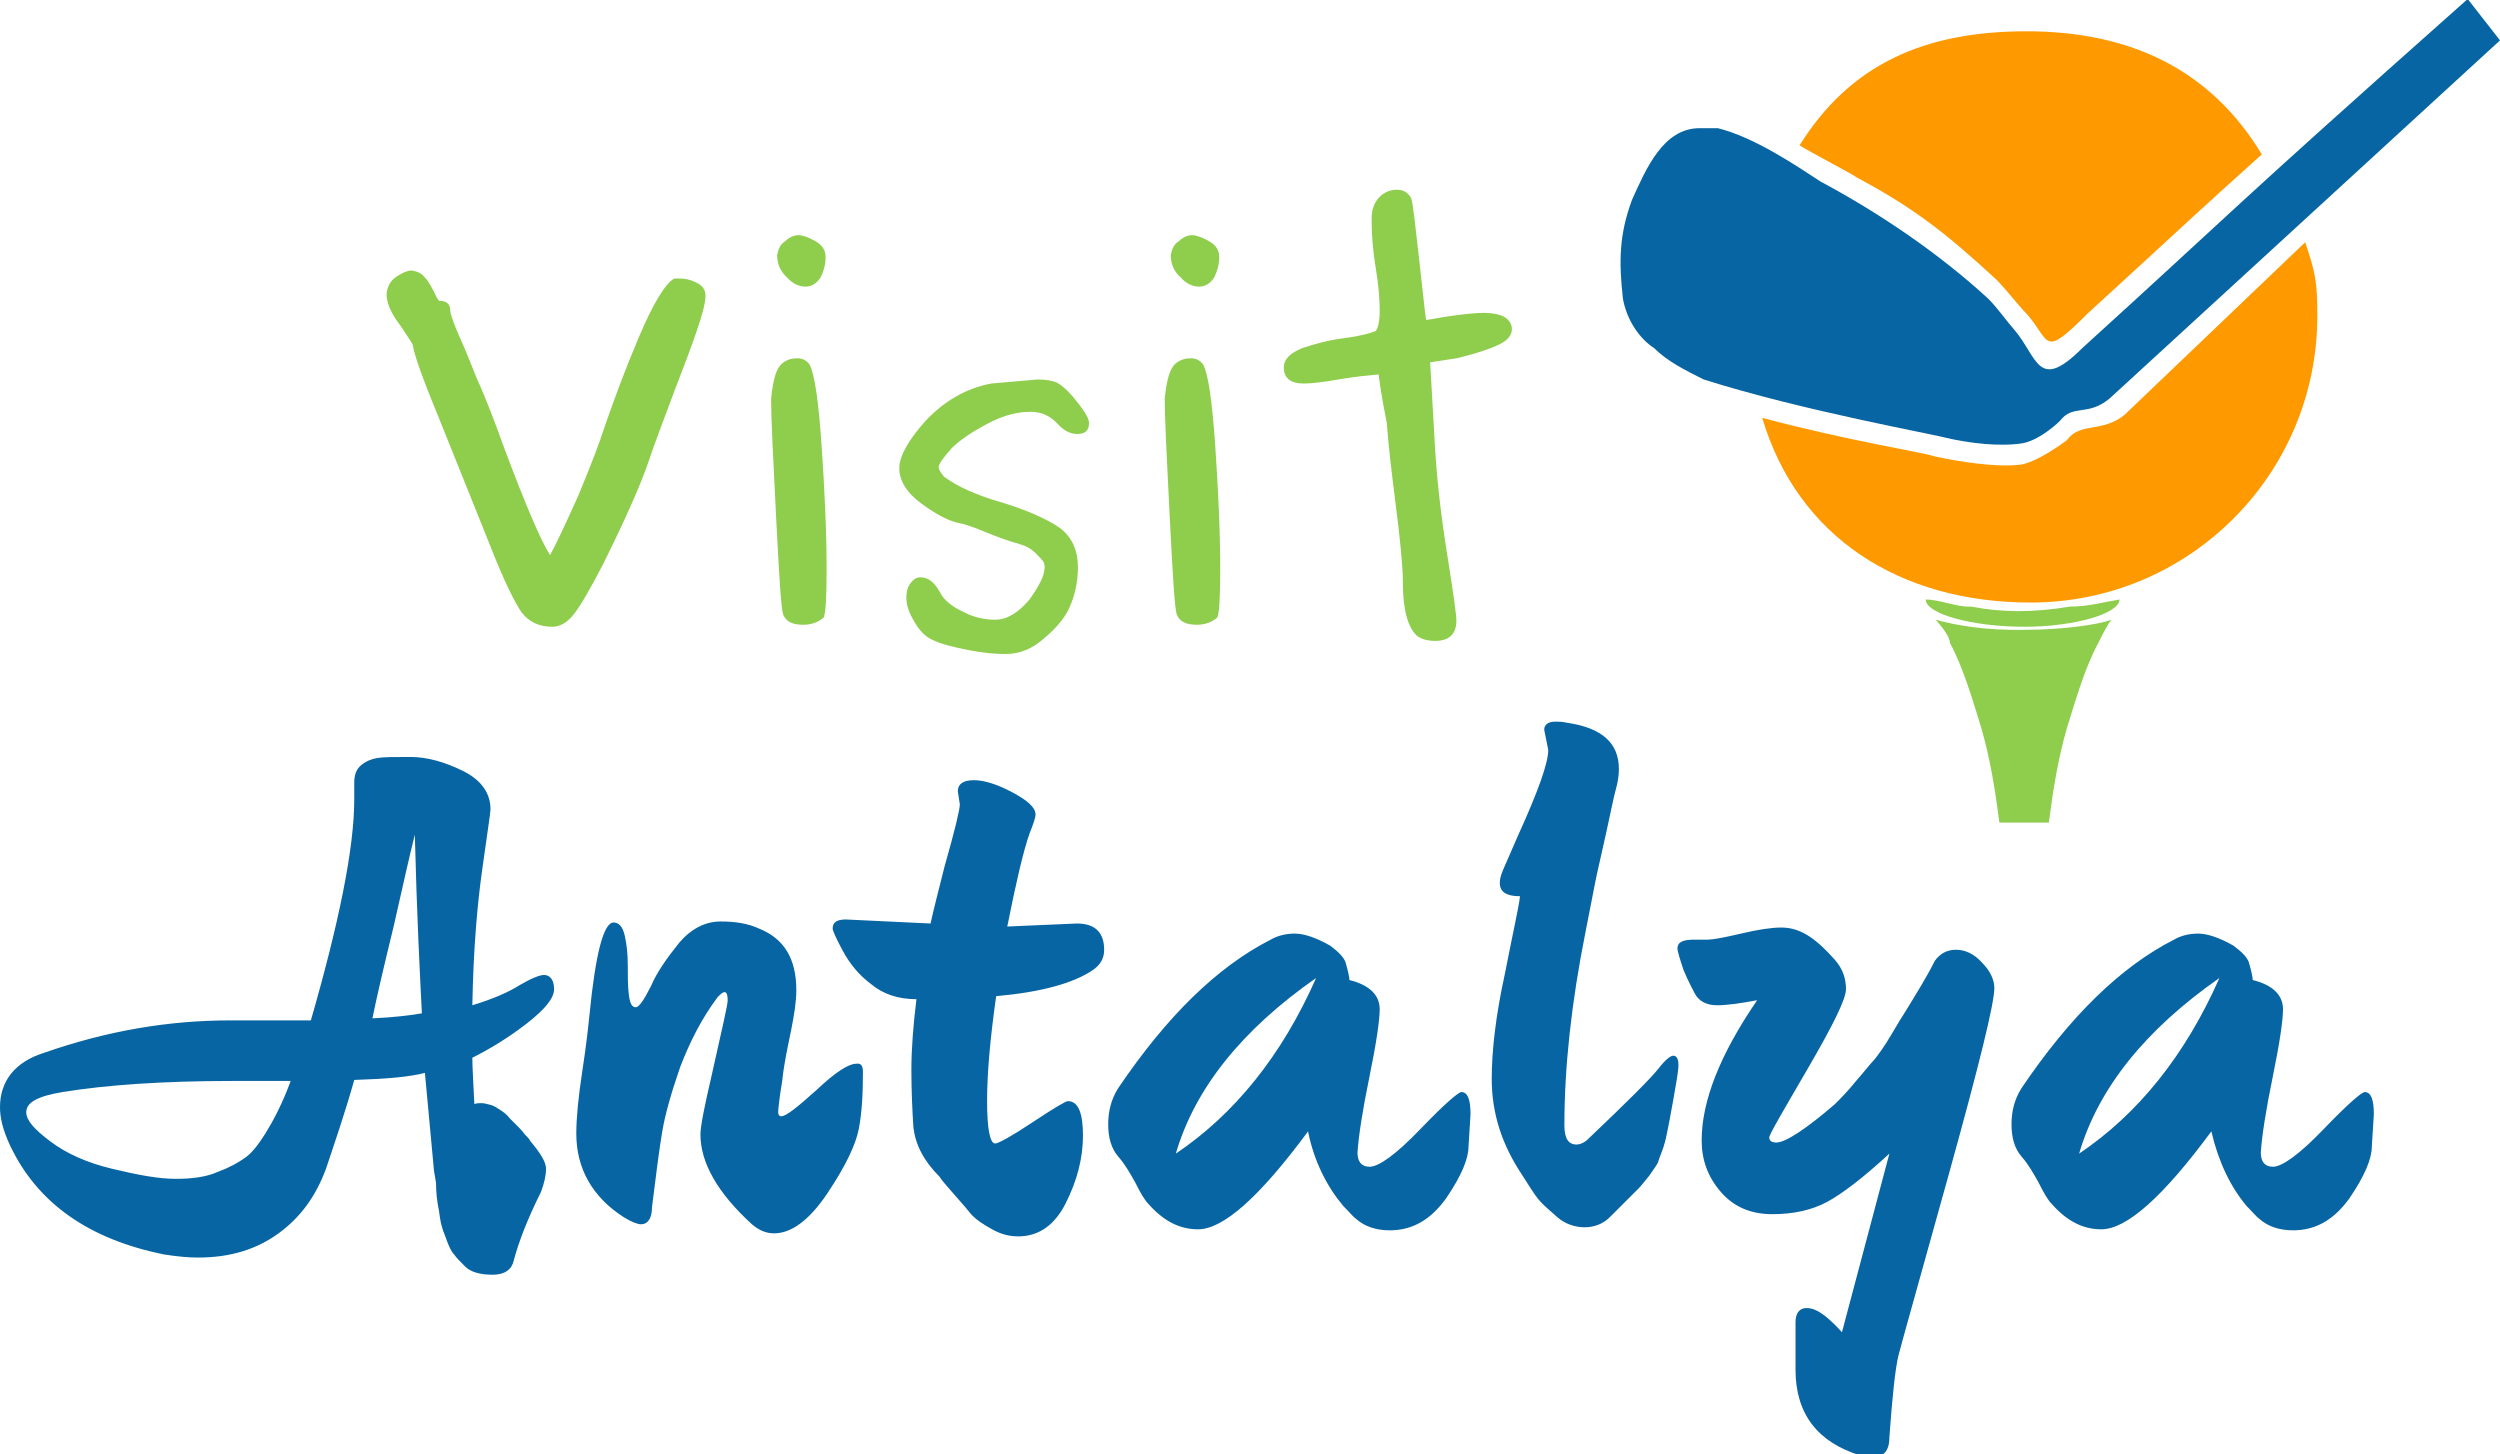
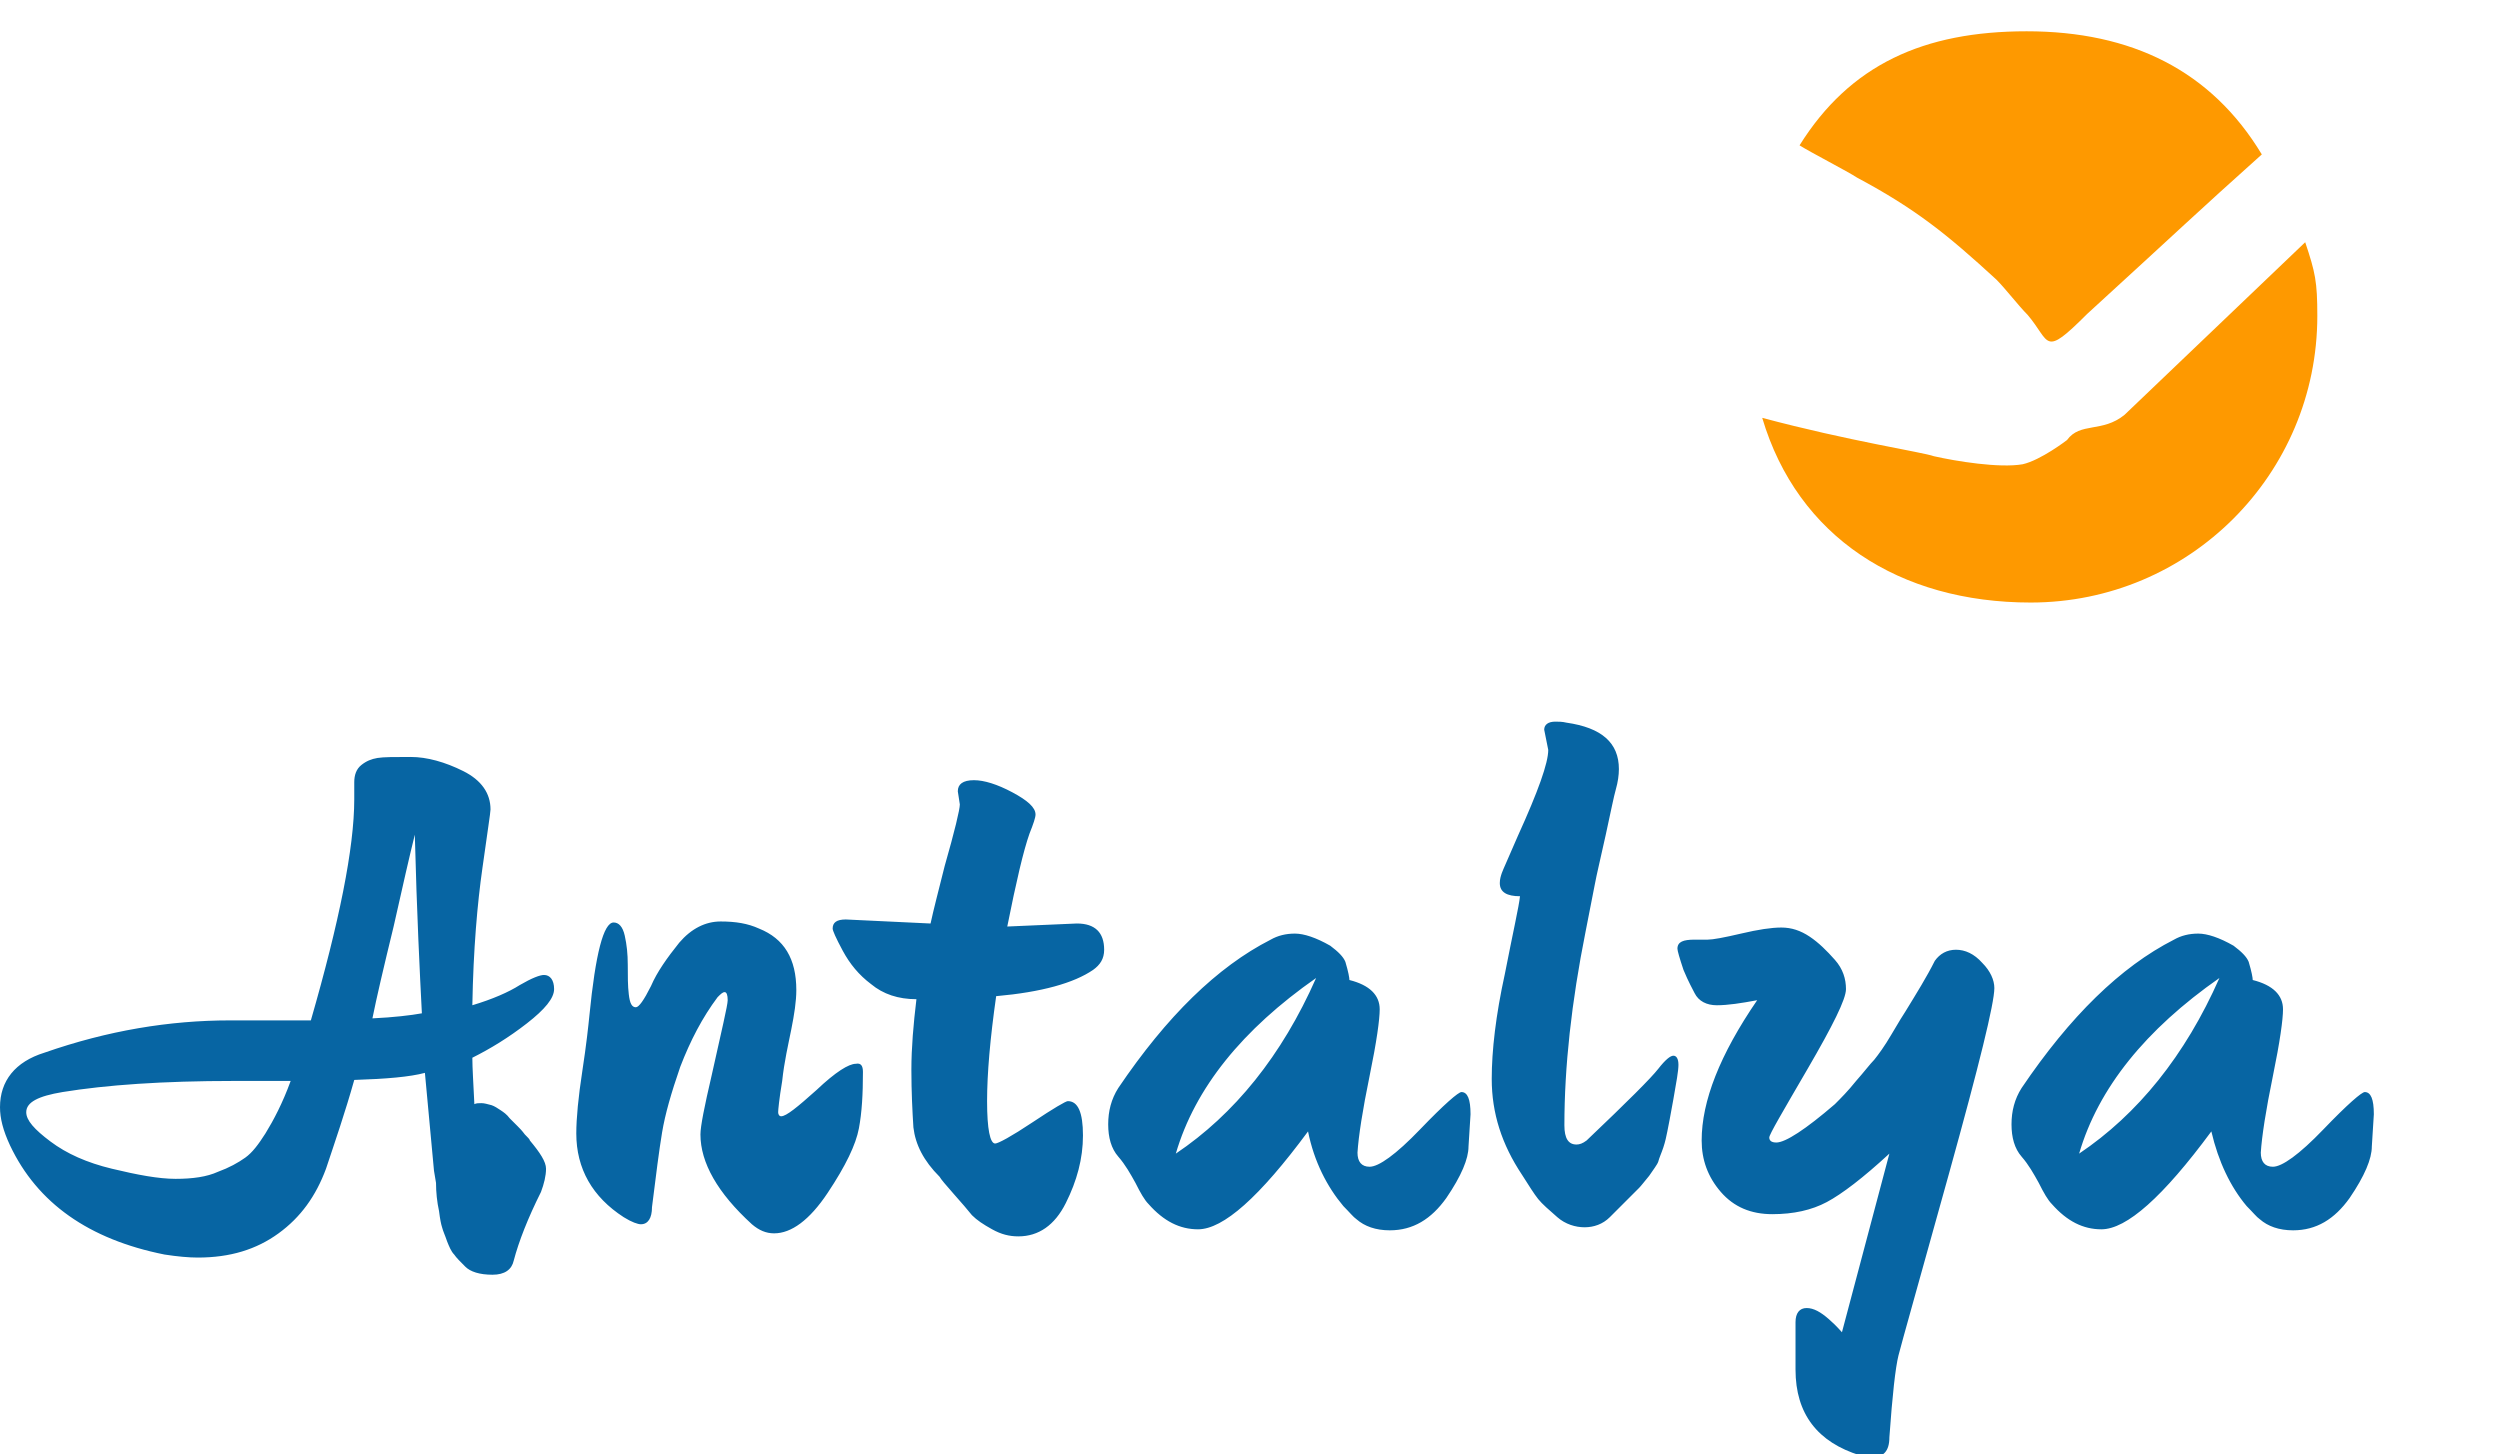
<svg xmlns="http://www.w3.org/2000/svg" version="1" id="Layer_1" viewBox="0 0 247.7 144.1">
  <style>.st0{fill:#8fcd4d}.st1{fill:#0765a3}.st2{fill:#fe9900}.st3,.st4{fill-rule:evenodd;clip-rule:evenodd;fill:#0765a3}.st4{fill:#8fcd4d}</style>
-   <path class="st0" d="M136.6 37.1c-1 .1-2.3.2-4 .5-1.7.3-2.8.4-3.4.4-1.3 0-2-.5-2-1.6 0-.8.6-1.4 1.8-1.9 1.2-.4 2.6-.8 4.2-1 1.6-.2 2.6-.5 3.1-.7.2-.2.4-.9.4-2s-.1-2.5-.4-4.3c-.3-1.8-.4-3.4-.4-4.8 0-1 .3-1.7.8-2.2.5-.5 1.1-.7 1.7-.7.7 0 1.1.3 1.4.8.2.5.4 2.5.8 6s.6 5.6.7 6.1c.2 0 1.1-.2 2.5-.4s2.5-.3 3.2-.3c1 0 1.8.2 2.2.5.4.3.6.7.6 1.1 0 .6-.4 1.1-1.2 1.5-.8.4-2.2.9-4.3 1.4l-2.6.4.4 7c.2 4.3.7 8.4 1.3 12.1.6 3.8.9 5.9.9 6.5 0 1.3-.7 2-2.1 2-.8 0-1.4-.2-1.8-.5-.9-.8-1.4-2.6-1.4-5.2 0-1.1-.1-2.2-.2-3.3-.1-1.1-.3-2.9-.6-5.2-.3-2.4-.6-4.8-.8-7.4-.6-3-.8-4.7-.8-4.8zM116 25.3c.1-.6.3-1.1.8-1.4.4-.4.9-.6 1.3-.6s1 .2 1.7.6c.7.4 1 .9 1 1.6 0 .7-.2 1.4-.5 2-.4.6-.9.9-1.5.9s-1.3-.3-1.8-.9c-.7-.6-1-1.4-1-2.2zm.5 10.7c.5-.4 1-.5 1.5-.5s.9.2 1.2.6c.5.9.9 3.6 1.2 8 .3 4.4.5 8.5.5 12.4 0 2.8-.1 4.3-.3 4.7-.6.5-1.3.7-2 .7-1.1 0-1.7-.3-2-1-.2-.5-.4-3.7-.7-9.6-.3-5.9-.5-9.9-.5-11.8.2-1.9.5-3 1.1-3.5zM89.8 59.2c0-.5.1-1 .4-1.4.3-.4.6-.6 1-.6.8 0 1.4.5 2 1.6.3.6 1.1 1.3 2.2 1.8 1.1.6 2.2.8 3.2.8 1.2 0 2.3-.7 3.4-2 1-1.4 1.5-2.4 1.5-3.2 0-.1 0-.3-.1-.5s-.4-.5-.8-.9-.9-.7-1.6-.9c-1.1-.3-2.2-.7-3.4-1.2-1.2-.5-2.1-.8-2.7-.9-.9-.2-2.1-.8-3.6-1.9-1.5-1.1-2.2-2.3-2.2-3.5 0-1.2.9-2.8 2.6-4.7 1.8-1.9 3.9-3.2 6.5-3.7l4.6-.4c.8 0 1.4.1 1.9.3.4.2 1 .7 1.6 1.4 1 1.2 1.6 2.1 1.6 2.6 0 .8-.4 1.1-1.2 1.1-.7 0-1.4-.4-2-1.1-.7-.7-1.5-1.1-2.6-1.1-1.4 0-2.8.4-4.3 1.2-1.5.8-2.7 1.6-3.5 2.4-.9 1-1.3 1.6-1.3 1.9 0 .2.2.5.5.9.4.3 1 .7 1.8 1.1.8.4 1.8.8 3 1.2 3.2.9 5.4 1.9 6.7 2.8 1.2.9 1.8 2.2 1.8 3.9 0 1.4-.3 2.8-.8 3.9-.4 1-1.3 2.1-2.5 3.1-1.2 1.1-2.5 1.6-3.9 1.6-.9 0-2.2-.1-3.7-.4-1.5-.3-2.7-.6-3.5-1-.7-.3-1.3-.9-1.8-1.8-.5-.8-.8-1.6-.8-2.4zM77 25.3c.1-.6.3-1.1.8-1.4.4-.4.9-.6 1.3-.6s1 .2 1.7.6c.7.4 1 .9 1 1.6 0 .7-.2 1.4-.5 2-.4.6-.9.9-1.5.9s-1.3-.3-1.8-.9c-.7-.6-1-1.4-1-2.2zm.5 10.7c.5-.4 1-.5 1.5-.5s.9.2 1.2.6c.5.9.9 3.6 1.2 8 .3 4.4.5 8.5.5 12.4 0 2.8-.1 4.3-.3 4.7-.6.5-1.3.7-2 .7-1.1 0-1.7-.3-2-1-.2-.5-.4-3.7-.7-9.6-.3-5.9-.5-9.9-.5-11.8.2-1.9.5-3 1.1-3.5zm-39.2-6.9c.1-.8.4-1.3 1-1.7.6-.4 1.1-.6 1.5-.6.6.1 1 .3 1.3.7.4.4.6.9.9 1.4.2.5.4.8.5.9.7 0 1.1.3 1.1.9 0 .3.2.9.6 1.9.4.9 1.1 2.5 2 4.8 1 2.2 1.9 4.6 2.8 7.1 2.1 5.6 3.6 9.1 4.5 10.5.6-1.1 1.5-3 2.8-5.9 1.2-2.9 2.1-5.2 2.6-6.8.9-2.6 2-5.6 3.4-8.9 1.4-3.3 2.6-5.3 3.5-5.8H67.4c.5 0 1 .1 1.6.4.6.3.9.7.9 1.3 0 .7-.3 1.8-.8 3.3-.5 1.5-1.3 3.6-2.3 6.2-1 2.7-1.9 5-2.6 7.1-.8 2.3-2.3 5.7-4.5 10.1-1.2 2.3-2.1 3.9-2.8 4.8-.7.9-1.4 1.3-2.2 1.3-1.3 0-2.3-.5-3-1.4-.7-1-1.8-3.2-3.2-6.8l-5.1-12.7c-1.7-4.1-2.5-6.5-2.5-7.1v.1c0-.1-.4-.7-1.2-1.9-1-1.3-1.4-2.3-1.4-3.2z" />
  <path class="st1" d="M30.8 101.1c2.8-9.7 4.3-17.1 4.3-21.9v-1.7c0-.7.2-1.3.7-1.7.5-.4 1-.6 1.6-.7.6-.1 1.7-.1 3.3-.1s3.4.5 5.2 1.4c1.8.9 2.7 2.2 2.7 3.8 0 .3-.3 2.2-.8 5.8-.5 3.5-.9 8-1 13.6 2-.6 3.6-1.3 4.7-2 1.2-.7 2-1 2.4-1 .6 0 1 .5 1 1.4 0 .9-.9 2-2.7 3.4-1.8 1.4-3.6 2.5-5.4 3.4 0 1 .1 2.5.2 4.6.2-.1.4-.1.7-.1.3 0 .6.1 1 .2.3.1.6.3.9.5.3.2.6.4.9.8l.8.8c.2.2.4.4.7.8.3.3.5.5.5.6 1 1.2 1.6 2.1 1.6 2.8 0 .7-.2 1.5-.5 2.3-1.3 2.6-2.2 4.9-2.7 6.8-.2.9-.9 1.4-2.1 1.4-1.3 0-2.2-.3-2.7-.8s-.9-.9-1.1-1.2c-.3-.3-.5-.8-.7-1.3-.2-.6-.4-1-.5-1.4-.1-.3-.2-.8-.3-1.6-.2-.9-.3-1.9-.3-2.8L43 116c-.2-2.1-.5-5.3-.9-9.7-1.5.4-3.8.6-7 .7-.9 3.2-1.9 6.1-2.8 8.8-1 2.7-2.5 4.8-4.7 6.4-2.2 1.6-4.8 2.4-8 2.4-.9 0-2-.1-3.3-.3-7.5-1.5-12.6-5.1-15.3-10.8-.7-1.5-1-2.7-1-3.8 0-2.6 1.5-4.5 4.4-5.4 6.3-2.2 12.4-3.2 18.4-3.2h8zm-2 6h-5.6c-7.1 0-12.7.4-17 1.1-2.4.4-3.6 1-3.6 2 0 .8.8 1.7 2.4 2.9 1.6 1.2 3.6 2.1 6.1 2.7 2.5.6 4.6 1 6.3 1 1.7 0 3.1-.2 4.2-.7 1.1-.4 2-.9 2.7-1.4.7-.5 1.3-1.3 2-2.4.8-1.3 1.7-3 2.5-5.2zm13-6.7c-.2-3.9-.5-9.8-.7-17.7-.5 2-1.2 5.1-2.1 9.1-1 4.1-1.7 7.1-2.1 9.1 2.1-.1 3.8-.3 4.9-.5zM85.5 106.2c0 2.2-.1 4-.4 5.6-.3 1.6-1.3 3.7-3.1 6.4s-3.6 4-5.3 4c-.8 0-1.5-.3-2.2-.9-3.4-3.1-5.1-6.1-5.1-8.9 0-.8.4-2.8 1.1-5.8 1-4.5 1.6-7 1.6-7.5s-.1-.8-.3-.8c-.2 0-.4.2-.7.5-1.5 2-2.7 4.3-3.7 6.9-.9 2.6-1.5 4.7-1.8 6.5-.3 1.8-.6 4.2-1 7.4 0 1.1-.4 1.7-1.1 1.7-.3 0-.9-.2-1.7-.7-3.1-2-4.7-4.8-4.7-8.3 0-1.5.2-3.6.6-6.2.4-2.6.6-4.5.7-5.5.6-6.1 1.4-9.2 2.4-9.2.5 0 .9.4 1.1 1.3.2.9.3 1.8.3 2.9 0 1.1 0 2.1.1 2.9.1.9.3 1.3.7 1.3.3 0 .8-.7 1.5-2.1.6-1.4 1.6-2.8 2.8-4.3 1.2-1.4 2.6-2.1 4.1-2.1 1.5 0 2.7.2 3.8.7 2.5 1 3.7 3 3.7 6.1 0 1.1-.2 2.4-.5 3.9s-.7 3.2-.9 5.1c-.3 1.8-.4 2.9-.4 3.1 0 .2.1.4.3.4.5 0 1.6-.9 3.5-2.6 1.9-1.8 3.2-2.6 3.9-2.6.5-.1.7.2.7.8zM99.8 91.8l6.9-.3c1.8 0 2.7.9 2.7 2.6 0 .9-.4 1.5-1.1 2-1.9 1.3-5.1 2.2-9.6 2.6-.6 4.2-.9 7.7-.9 10.4 0 2.8.3 4.2.8 4.2.3 0 1.6-.7 3.7-2.1 2.1-1.4 3.3-2.1 3.5-2.1 1 0 1.5 1.1 1.5 3.4s-.6 4.5-1.7 6.7-2.7 3.3-4.7 3.3c-.9 0-1.7-.2-2.6-.7-.9-.5-1.5-.9-2-1.4-.4-.5-1-1.2-1.8-2.1-.8-.9-1.3-1.5-1.4-1.7-1.6-1.6-2.4-3.2-2.6-4.9-.1-1.6-.2-3.5-.2-5.7s.2-4.5.5-7c-1.8 0-3.3-.5-4.5-1.5-1.2-.9-2.1-2-2.8-3.3-.7-1.3-1-2-1-2.2 0-.6.4-.9 1.3-.9l8.4.4c.3-1.4.8-3.3 1.4-5.7 1-3.5 1.5-5.6 1.5-6.1l-.2-1.3c0-.7.5-1.1 1.6-1.1 1 0 2.3.4 3.8 1.2 1.5.8 2.3 1.5 2.3 2.2 0 .3-.2.9-.6 1.9-.6 1.7-1.3 4.7-2.2 9.2zM129.6 112.1c-4.8 6.5-8.4 9.7-10.9 9.7-1.8 0-3.4-.8-4.9-2.5-.4-.4-.8-1.1-1.3-2.1-.5-.9-1-1.8-1.7-2.6s-1-1.9-1-3.2c0-1.3.3-2.5 1-3.6 4.8-7.1 9.8-12 15.1-14.7.7-.4 1.5-.6 2.4-.6.9 0 2.1.4 3.5 1.2.8.6 1.3 1.1 1.5 1.6.3 1 .4 1.6.4 1.8 2 .5 3 1.5 3 2.9 0 1-.3 3.2-1 6.6-.7 3.4-1.1 6-1.2 7.6 0 .9.4 1.4 1.2 1.4.9 0 2.6-1.2 5-3.7s3.8-3.7 4.1-3.7c.6 0 .9.7.9 2.2l-.2 3.2c0 1.2-.7 2.9-2.2 5.1-1.5 2.1-3.3 3.2-5.6 3.2-1.4 0-2.5-.4-3.3-1.1-.3-.2-.7-.7-1.3-1.3-1.6-1.9-2.9-4.4-3.5-7.4zm.8-15.2c-7.3 5.1-12 10.9-13.9 17.4 5.8-3.9 10.5-9.7 13.9-17.4zM153.4 74.3l-.4-2c0-.5.4-.8 1.1-.8.3 0 .7 0 1.1.1 3.5.5 5.2 2 5.2 4.6 0 .6-.1 1.3-.3 2-.2.7-.5 2.2-1 4.5s-.9 3.9-1.1 5l-.9 4.6c-1.4 7-2.1 13.4-2.1 19.2 0 1.3.4 1.9 1.2 1.9.3 0 .6-.1 1-.4 4.1-3.9 6.4-6.2 7.1-7.1.7-.9 1.2-1.3 1.5-1.3.3 0 .5.3.5.9 0 .6-.2 1.7-.5 3.4s-.5 2.7-.6 3.2c-.1.5-.2 1-.4 1.6-.2.6-.4 1-.5 1.4-.1.3-.5.8-.9 1.4-.5.6-.8 1-1 1.2l-2.9 2.9c-.7.7-1.6 1-2.5 1s-1.9-.3-2.7-1-1.5-1.3-1.9-1.8c-.4-.5-.9-1.3-1.6-2.4-2-3-3-6.1-3-9.5 0-2.8.4-6.3 1.3-10.4.8-4.1 1.4-6.7 1.5-7.7-1.3 0-2-.4-2-1.3 0-.4.1-.7.2-1 .1-.3.7-1.6 1.6-3.7 2-4.4 3-7.2 3-8.5zM166.2 94c0-.7.6-.9 1.7-.9h1.3c.5 0 1.6-.2 3.3-.6 1.7-.4 3-.6 4-.6s1.9.3 2.8.9c.9.6 1.7 1.4 2.5 2.3.8.9 1.1 1.9 1.1 2.9s-1.3 3.6-3.8 7.9c-2.5 4.3-3.8 6.5-3.8 6.8 0 .3.2.5.7.5.9 0 2.9-1.3 5.8-3.8.6-.6 1.3-1.3 2.1-2.3.8-.9 1.4-1.7 1.8-2.1.4-.5 1-1.3 1.7-2.5s1.2-2 1.4-2.3c1.1-1.8 2.1-3.4 2.9-5 .5-.7 1.2-1.1 2.1-1.1.9 0 1.8.4 2.6 1.3.8.8 1.2 1.7 1.2 2.5 0 1.5-1.5 7.6-4.5 18.4-3 10.8-4.7 16.8-5 18-.3 1.2-.6 3.9-.9 8.1 0 1.4-.6 2-1.8 2-.4 0-.8-.1-1.1-.2-4.2-1.3-6.4-4.1-6.4-8.5V131c0-.9.4-1.4 1.1-1.4.7 0 1.4.4 2.2 1.1.8.7 1.2 1.2 1.3 1.3l4.7-17.7c-2.6 2.4-4.7 4-6.2 4.8-1.5.8-3.3 1.2-5.4 1.2-2.1 0-3.8-.7-5.1-2.2-1.3-1.5-1.9-3.2-1.9-5.1 0-3.9 1.8-8.5 5.5-13.9-1.6.3-2.9.5-4 .5-1 0-1.8-.4-2.2-1.2-.2-.4-.6-1.1-1.1-2.3-.4-1.2-.6-1.9-.6-2.1zM219.1 112.1c-4.8 6.5-8.4 9.7-10.9 9.7-1.8 0-3.4-.8-4.9-2.5-.4-.4-.8-1.1-1.3-2.1-.5-.9-1-1.8-1.7-2.6s-1-1.9-1-3.2c0-1.3.3-2.5 1-3.6 4.8-7.1 9.8-12 15.1-14.7.7-.4 1.5-.6 2.4-.6.9 0 2.1.4 3.5 1.2.8.6 1.3 1.1 1.5 1.6.3 1 .4 1.6.4 1.8 2 .5 3 1.5 3 2.9 0 1-.3 3.2-1 6.6-.7 3.4-1.1 6-1.2 7.6 0 .9.4 1.4 1.2 1.4.9 0 2.6-1.2 5-3.7s3.8-3.7 4.1-3.7c.6 0 .9.7.9 2.2l-.2 3.2c0 1.2-.7 2.9-2.2 5.1-1.5 2.1-3.3 3.2-5.6 3.2-1.4 0-2.5-.4-3.3-1.1-.3-.2-.7-.7-1.3-1.3-1.6-1.9-2.8-4.4-3.5-7.4zm.8-15.2c-7.3 5.1-12 10.9-13.9 17.4 5.8-3.9 10.5-9.7 13.9-17.4z" />
  <path class="st2" d="M228.4 24l-17.9 17.1c-2.2 1.8-4.4.7-5.7 2.5 0 0-2.6 2-4.4 2.4-2.3.4-6.6-.3-8.8-.8-1.1-.4-8.4-1.5-17-3.8 3.5 11.8 13.6 18.3 26.6 18.3 15.7 0 28.4-12.7 28.4-28.4 0-3.4-.2-4.3-1.2-7.3zM200.8 3.1c-10.2 0-17.5 3.3-22.5 11.3 1.1.7 4.8 2.6 5.7 3.2 5.8 3.1 8.9 5.6 13.8 10.1.9.9 2.2 2.6 3.1 3.5 2.3 2.7 1.5 4.3 5.9-.1 9.3-8.5 10.6-9.8 17.3-15.8-5-8.3-12.9-12.2-23.3-12.2z" />
-   <path class="st3" d="M247.7 4L209 39.5c-2.2 1.8-3.6.5-4.9 2.2 0 0-1.8 1.8-3.6 2.2-2.3.4-5.4 0-7.6-.5-1.4-.4-14.3-2.7-24.1-5.8-1.8-.9-3.6-1.8-4.9-3.1-1.4-.9-2.7-2.7-3.1-4.9-.4-3.6-.4-6.3.9-9.8 1.4-3.1 3.1-7.1 6.7-7.1h1.8c3.6.9 7.6 3.6 10.2 5.3 5.8 3.1 11.7 7.1 16.6 11.6.9.9 1.8 2.2 2.6 3.1 2.3 2.7 2.3 6.2 6.7 1.8 15.2-13.8 14.1-13.2 38.2-34.6l3.2 4.1z" />
-   <path class="st4" d="M190.8 59.4c0 1.4 4.5 2.7 9.8 2.7 4.9 0 9.4-1.3 9.4-2.7-1.8.3-3.1.7-4.9.7-3.6.6-6.7.6-9.8 0-1.3.1-3.1-.7-4.5-.7" />
-   <path class="st4" d="M191.8 61.4c.4.5 1.4 1.6 1.4 2.3 1.3 2.4 2.2 5.5 3.1 8.4.9 3.1 1.4 6.3 1.8 9.4h4.9c.4-3.1.9-6.3 1.8-9.4.9-2.9 1.8-6 3.1-8.4.4-.8.9-1.8 1.3-2.3-1.3.5-4.9 1-8.5 1-4 .1-7.2-.5-8.9-1" />
</svg>